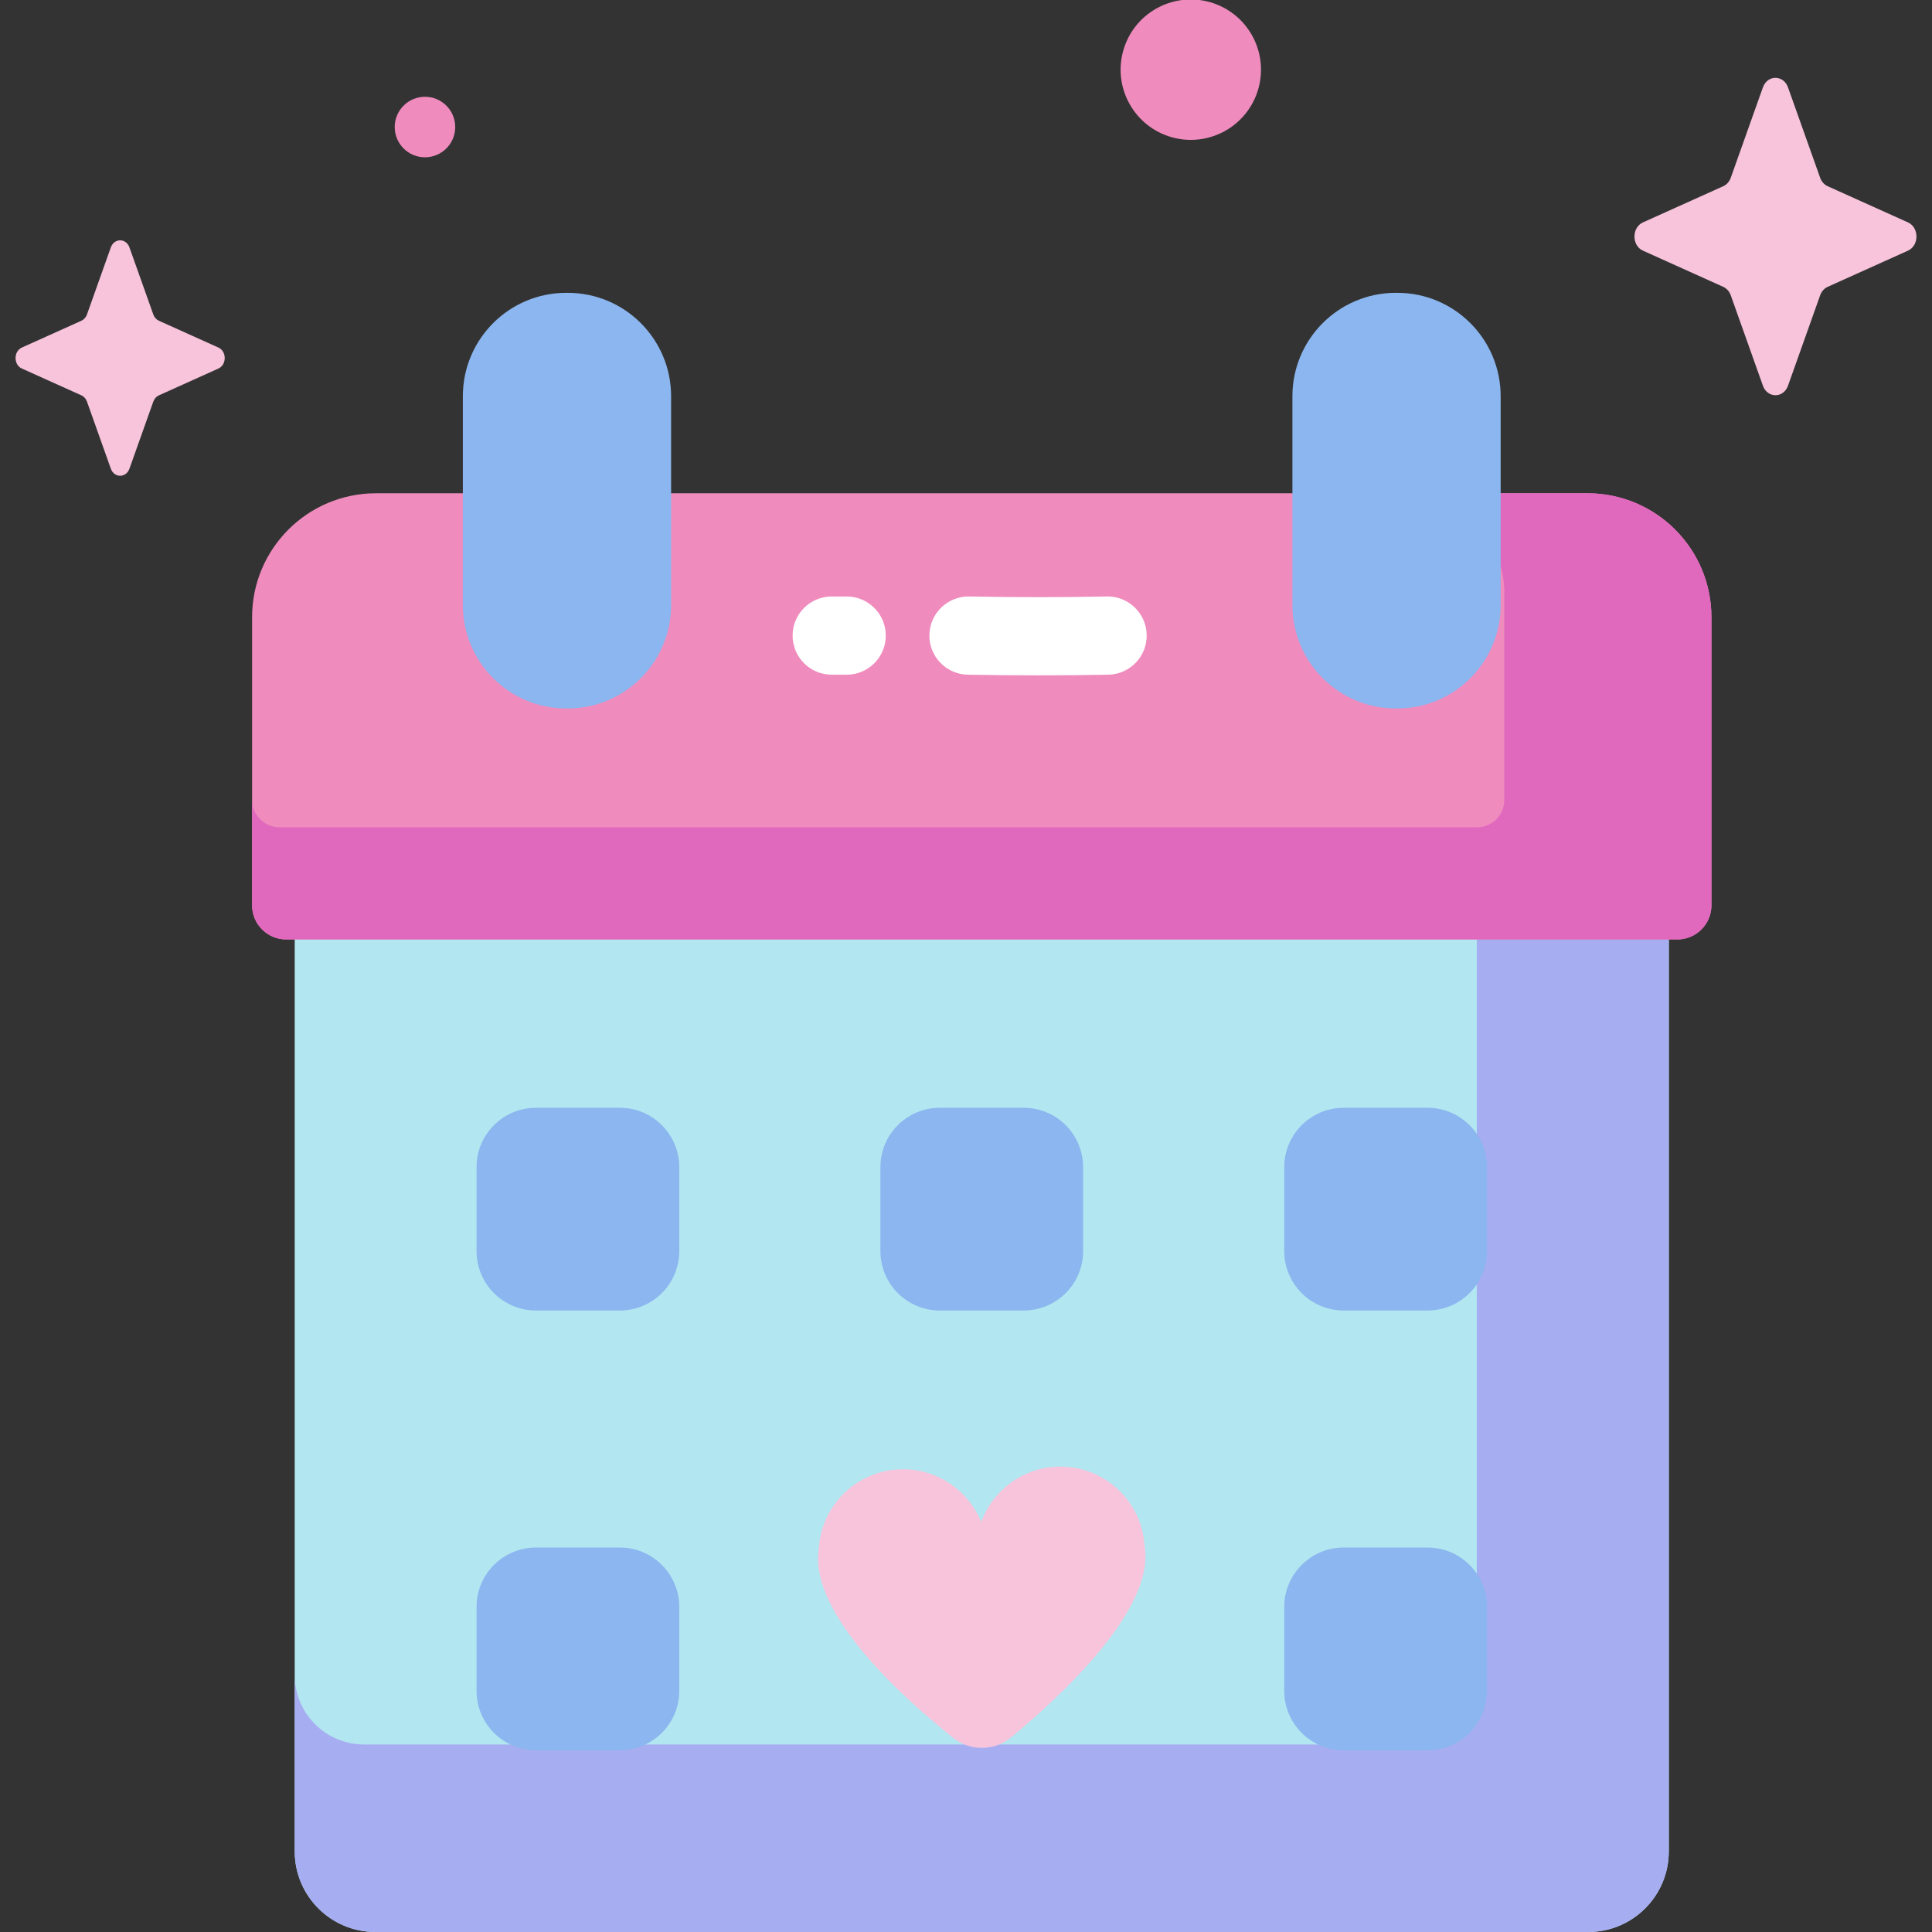
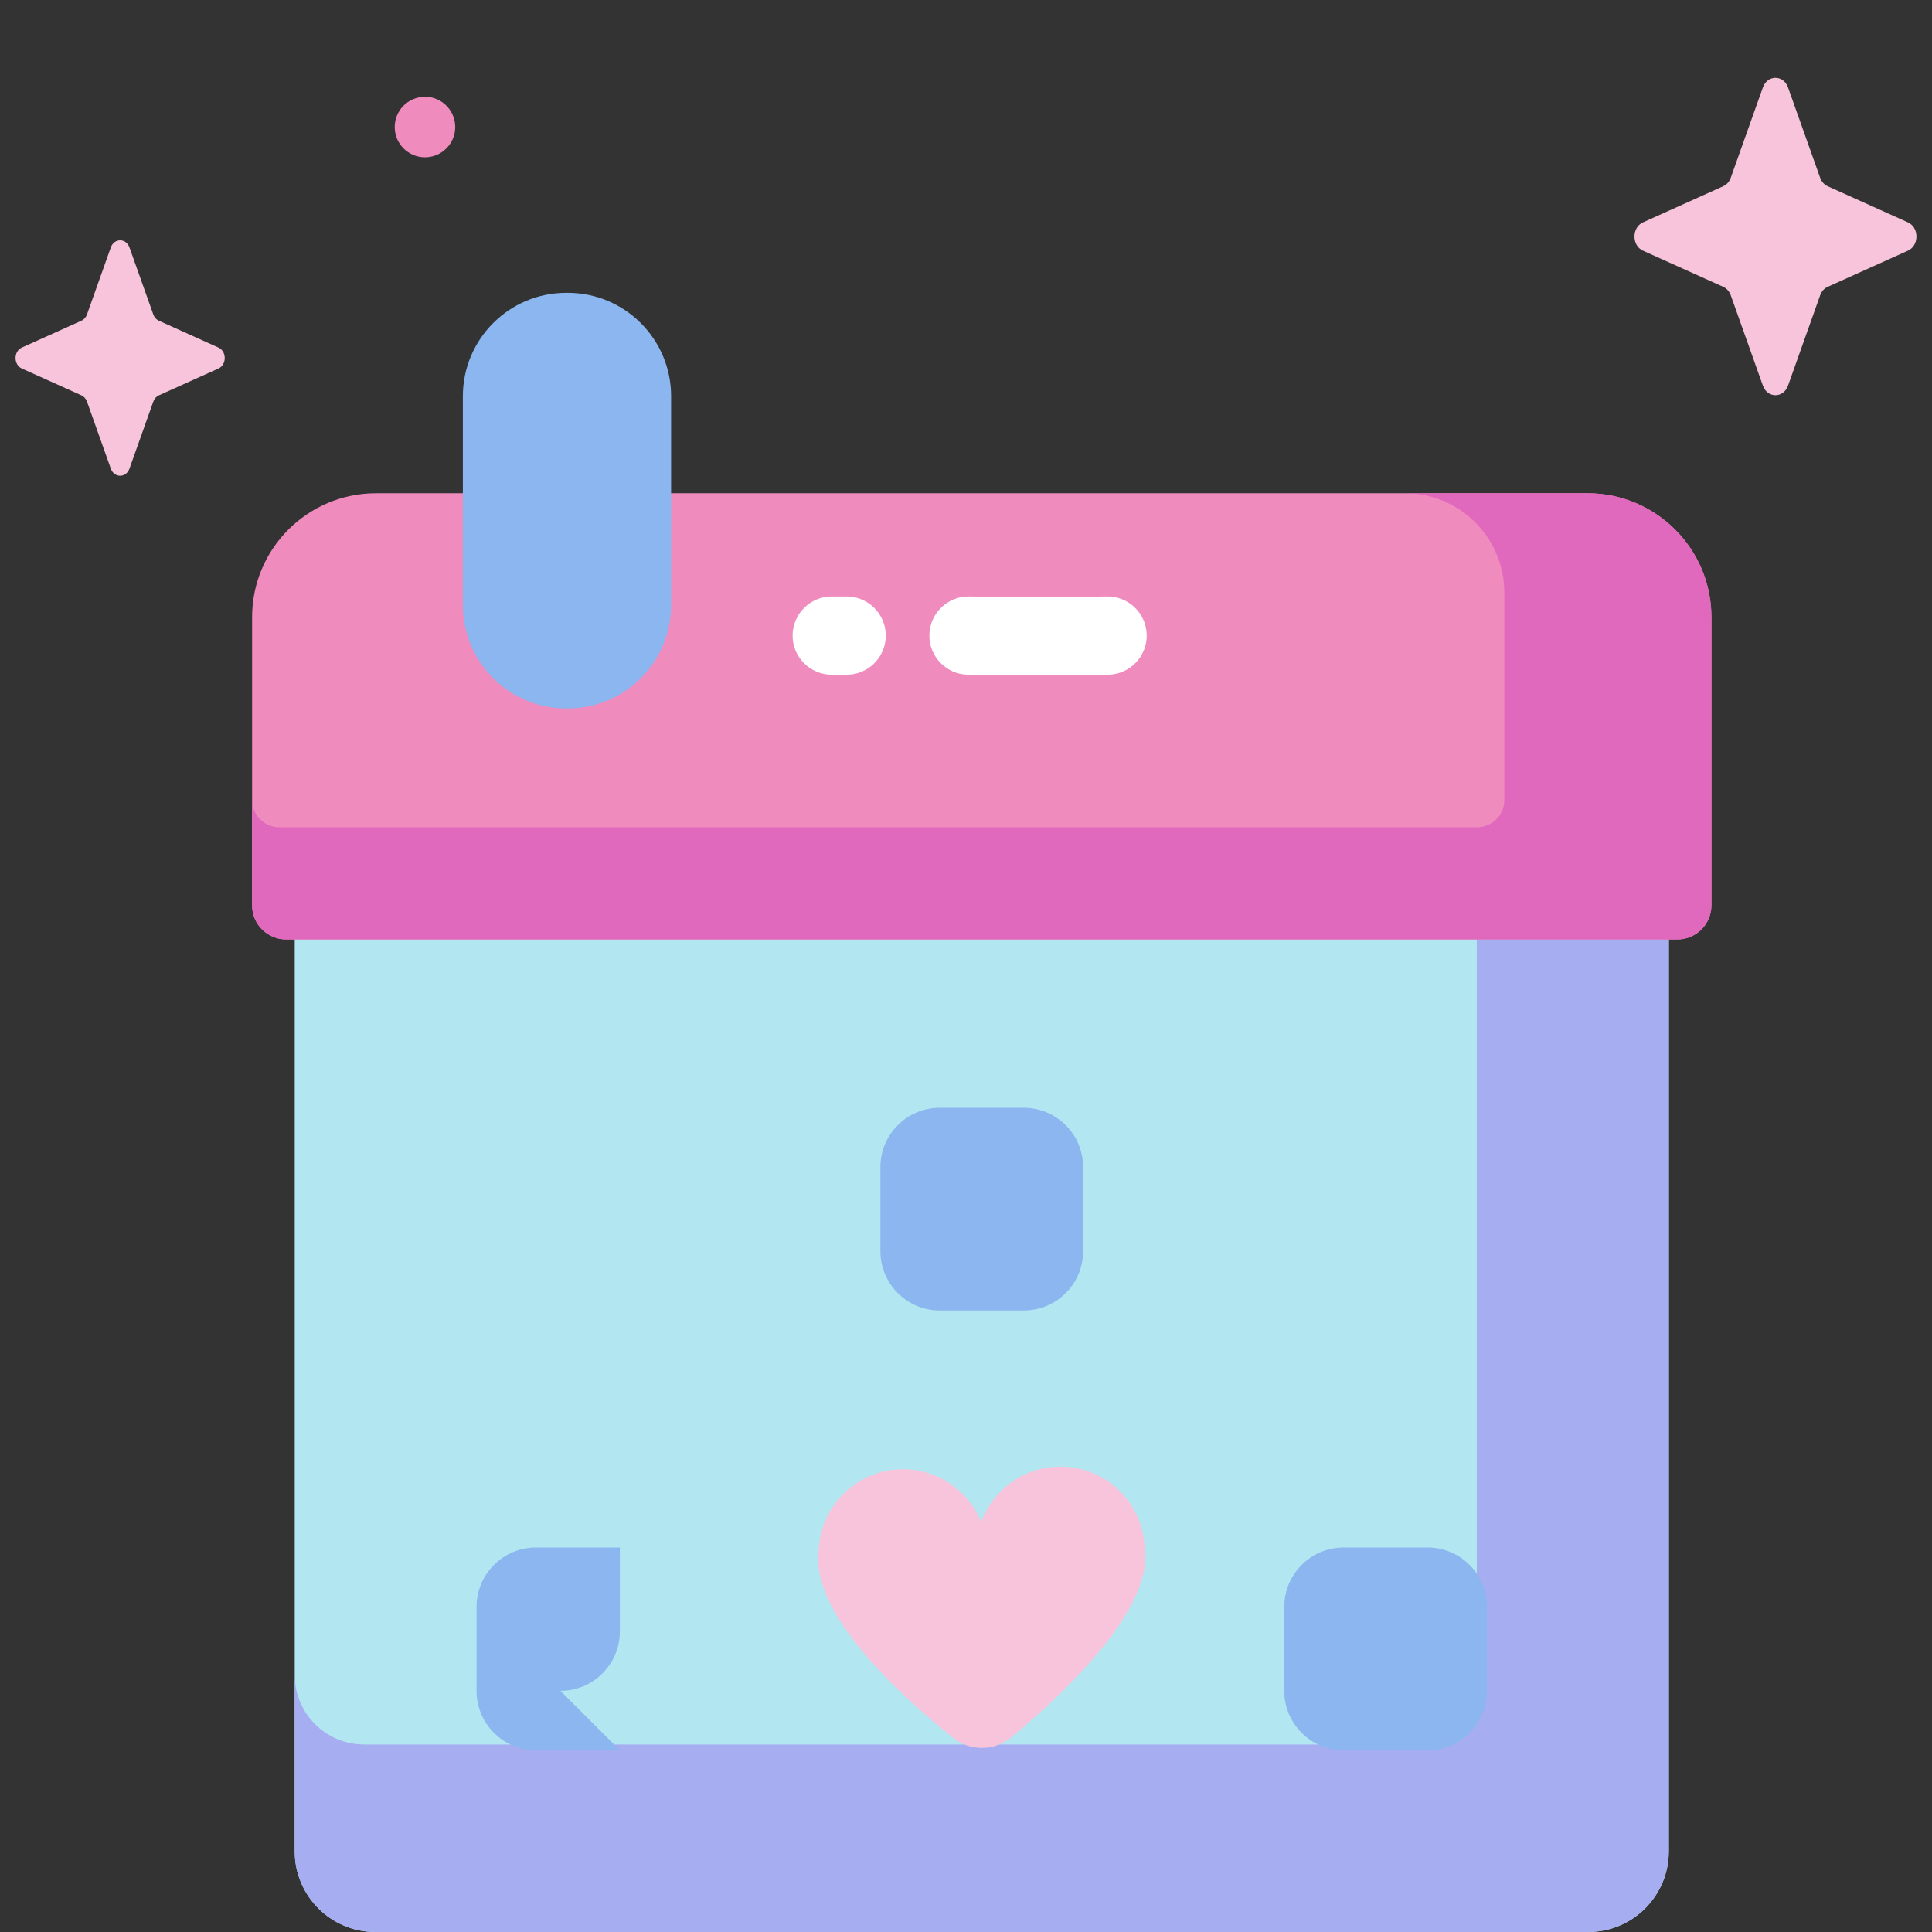
<svg xmlns="http://www.w3.org/2000/svg" id="Capa_1" enable-background="new 0 0 493.989 493.989" height="512" viewBox="0 0 493.989 493.989" width="512">
  <rect x="0" y="0" width="493.989" height="493.989" fill="#333333" stroke="none" />
  <g>
    <g>
      <path d="m406.072 150.923h-310.097c-11.387 0-20.618 9.231-20.618 20.618v301.83c0 11.387 9.231 20.618 20.618 20.618h310.097c11.387 0 20.618-9.231 20.618-20.618v-301.83c0-11.387-9.231-20.618-20.618-20.618z" fill="#b2e7f1" />
      <path d="m406.072 150.923h-46.216c9.796 0 17.736 7.941 17.736 17.737v259.651c0 9.796-7.941 17.736-17.736 17.736h-266.762c-9.796 0-17.736-7.941-17.736-17.736v45.061c0 11.387 9.231 20.617 20.618 20.617h310.097c11.387 0 20.618-9.231 20.618-20.617v-301.831c-.001-11.387-9.232-20.618-20.619-20.618z" fill="#a7adf1" />
      <path d="m405.903 126.123h-309.758c-17.501 0-31.689 14.188-31.689 31.689v73.676c0 4.813 3.902 8.714 8.715 8.714h355.707c4.813 0 8.714-3.902 8.714-8.714v-73.676c0-17.501-14.188-31.689-31.689-31.689z" fill="#ef8bbd" />
      <path d="m405.903 126.123h-46.661c14.027 0 25.399 11.371 25.399 25.399v53.023c0 3.858-3.127 6.985-6.985 6.985h-306.215c-3.857 0-6.985-3.127-6.985-6.985v26.943c0 4.813 3.901 8.714 8.714 8.714h355.707c4.813 0 8.714-3.901 8.714-8.714v-73.677c.001-17.5-14.187-31.688-31.688-31.688z" fill="#e068bd" />
      <path d="m145.15 181.147h-.36c-14.605 0-26.444-11.84-26.444-26.444v-53.389c0-14.605 11.839-26.444 26.444-26.444h.36c14.605 0 26.444 11.84 26.444 26.444v53.389c0 14.604-11.839 26.444-26.444 26.444z" fill="#8bb6ef" />
-       <path d="m357.257 181.147h-.36c-14.605 0-26.444-11.84-26.444-26.444v-53.389c0-14.605 11.84-26.444 26.444-26.444h.36c14.605 0 26.444 11.84 26.444 26.444v53.389c.001 14.604-11.839 26.444-26.444 26.444z" fill="#8bb6ef" />
      <path d="m292.649 395.228c-.702-11.447-10.301-20.42-21.882-20.226-9.179.153-16.918 6.022-19.894 14.158-3.246-8.031-11.177-13.639-20.356-13.485-11.375.19-20.54 9.156-21.165 20.338-2.559 16.513 21.656 38.213 34.359 48.337 4.354 3.47 10.528 3.414 14.822-.13 12.67-10.459 36.999-32.907 34.116-48.992z" fill="#f7c4db" />
      <g fill="#8bb6ef">
-         <path d="m158.489 335.081h-21.449c-8.391 0-15.193-6.802-15.193-15.193v-21.449c0-8.391 6.802-15.193 15.193-15.193h21.449c8.391 0 15.193 6.802 15.193 15.193v21.449c0 8.391-6.802 15.193-15.193 15.193z" />
        <path d="m261.748 335.081h-21.449c-8.391 0-15.193-6.802-15.193-15.193v-21.449c0-8.391 6.802-15.193 15.193-15.193h21.449c8.391 0 15.193 6.802 15.193 15.193v21.449c0 8.391-6.802 15.193-15.193 15.193z" />
-         <path d="m365.007 335.081h-21.449c-8.391 0-15.193-6.802-15.193-15.193v-21.449c0-8.391 6.802-15.193 15.193-15.193h21.449c8.391 0 15.193 6.802 15.193 15.193v21.449c0 8.391-6.802 15.193-15.193 15.193z" />
-         <path d="m158.489 447.521h-21.449c-8.391 0-15.193-6.802-15.193-15.193v-21.449c0-8.391 6.802-15.193 15.193-15.193h21.449c8.391 0 15.193 6.802 15.193 15.193v21.449c0 8.391-6.802 15.193-15.193 15.193z" />
+         <path d="m158.489 447.521h-21.449c-8.391 0-15.193-6.802-15.193-15.193v-21.449c0-8.391 6.802-15.193 15.193-15.193h21.449v21.449c0 8.391-6.802 15.193-15.193 15.193z" />
        <path d="m365.007 447.521h-21.449c-8.391 0-15.193-6.802-15.193-15.193v-21.449c0-8.391 6.802-15.193 15.193-15.193h21.449c8.391 0 15.193 6.802 15.193 15.193v21.449c0 8.391-6.802 15.193-15.193 15.193z" />
      </g>
      <g>
        <path d="m265.52 172.682c-6.005 0-12.044-.057-18.077-.17-5.522-.104-9.915-4.664-9.811-10.186s4.692-9.924 10.186-9.811c11.816.222 23.655.222 35.188 0 5.5-.117 10.084 4.284 10.19 9.806s-4.284 10.085-9.806 10.191c-5.893.113-11.865.17-17.87.17z" fill="#fff" />
      </g>
      <g>
        <path d="m216.483 172.514h-3.824c-5.523 0-10-4.477-10-10s4.477-10 10-10h3.824c5.523 0 10 4.477 10 10s-4.477 10-10 10z" fill="#fff" />
      </g>
    </g>
    <path d="m457.175 22.35 8.214 23.098c.352.989 1.048 1.773 1.927 2.168l20.521 9.246c2.899 1.306 2.899 5.925 0 7.232l-20.521 9.246c-.879.396-1.575 1.18-1.927 2.168l-8.214 23.098c-1.16 3.263-5.265 3.263-6.425 0l-8.214-23.098c-.352-.989-1.048-1.773-1.927-2.168l-20.521-9.246c-2.899-1.306-2.899-5.925 0-7.232l20.521-9.246c.879-.396 1.575-1.18 1.927-2.168l8.214-23.098c1.16-3.263 5.264-3.263 6.425 0z" fill="#f7c4db" />
    <path d="m33.101 63.266 6.093 17.133c.261.734.777 1.315 1.429 1.609l15.222 6.858c2.151.969 2.151 4.395 0 5.364l-15.222 6.858c-.652.294-1.168.875-1.429 1.609l-6.093 17.133c-.861 2.421-3.905 2.421-4.766 0l-6.093-17.133c-.261-.734-.777-1.315-1.429-1.609l-15.223-6.858c-2.151-.969-2.151-4.395 0-5.364l15.222-6.858c.652-.294 1.168-.875 1.429-1.609l6.093-17.133c.862-2.421 3.906-2.421 4.767 0z" fill="#f7c4db" />
    <g fill="#ef8bbd">
-       <ellipse cx="304.302" cy="17.937" rx="17.937" ry="17.937" transform="matrix(.268 -.964 .964 .268 205.63 306.355)" />
      <circle cx="108.659" cy="32.481" r="7.737" />
    </g>
  </g>
</svg>